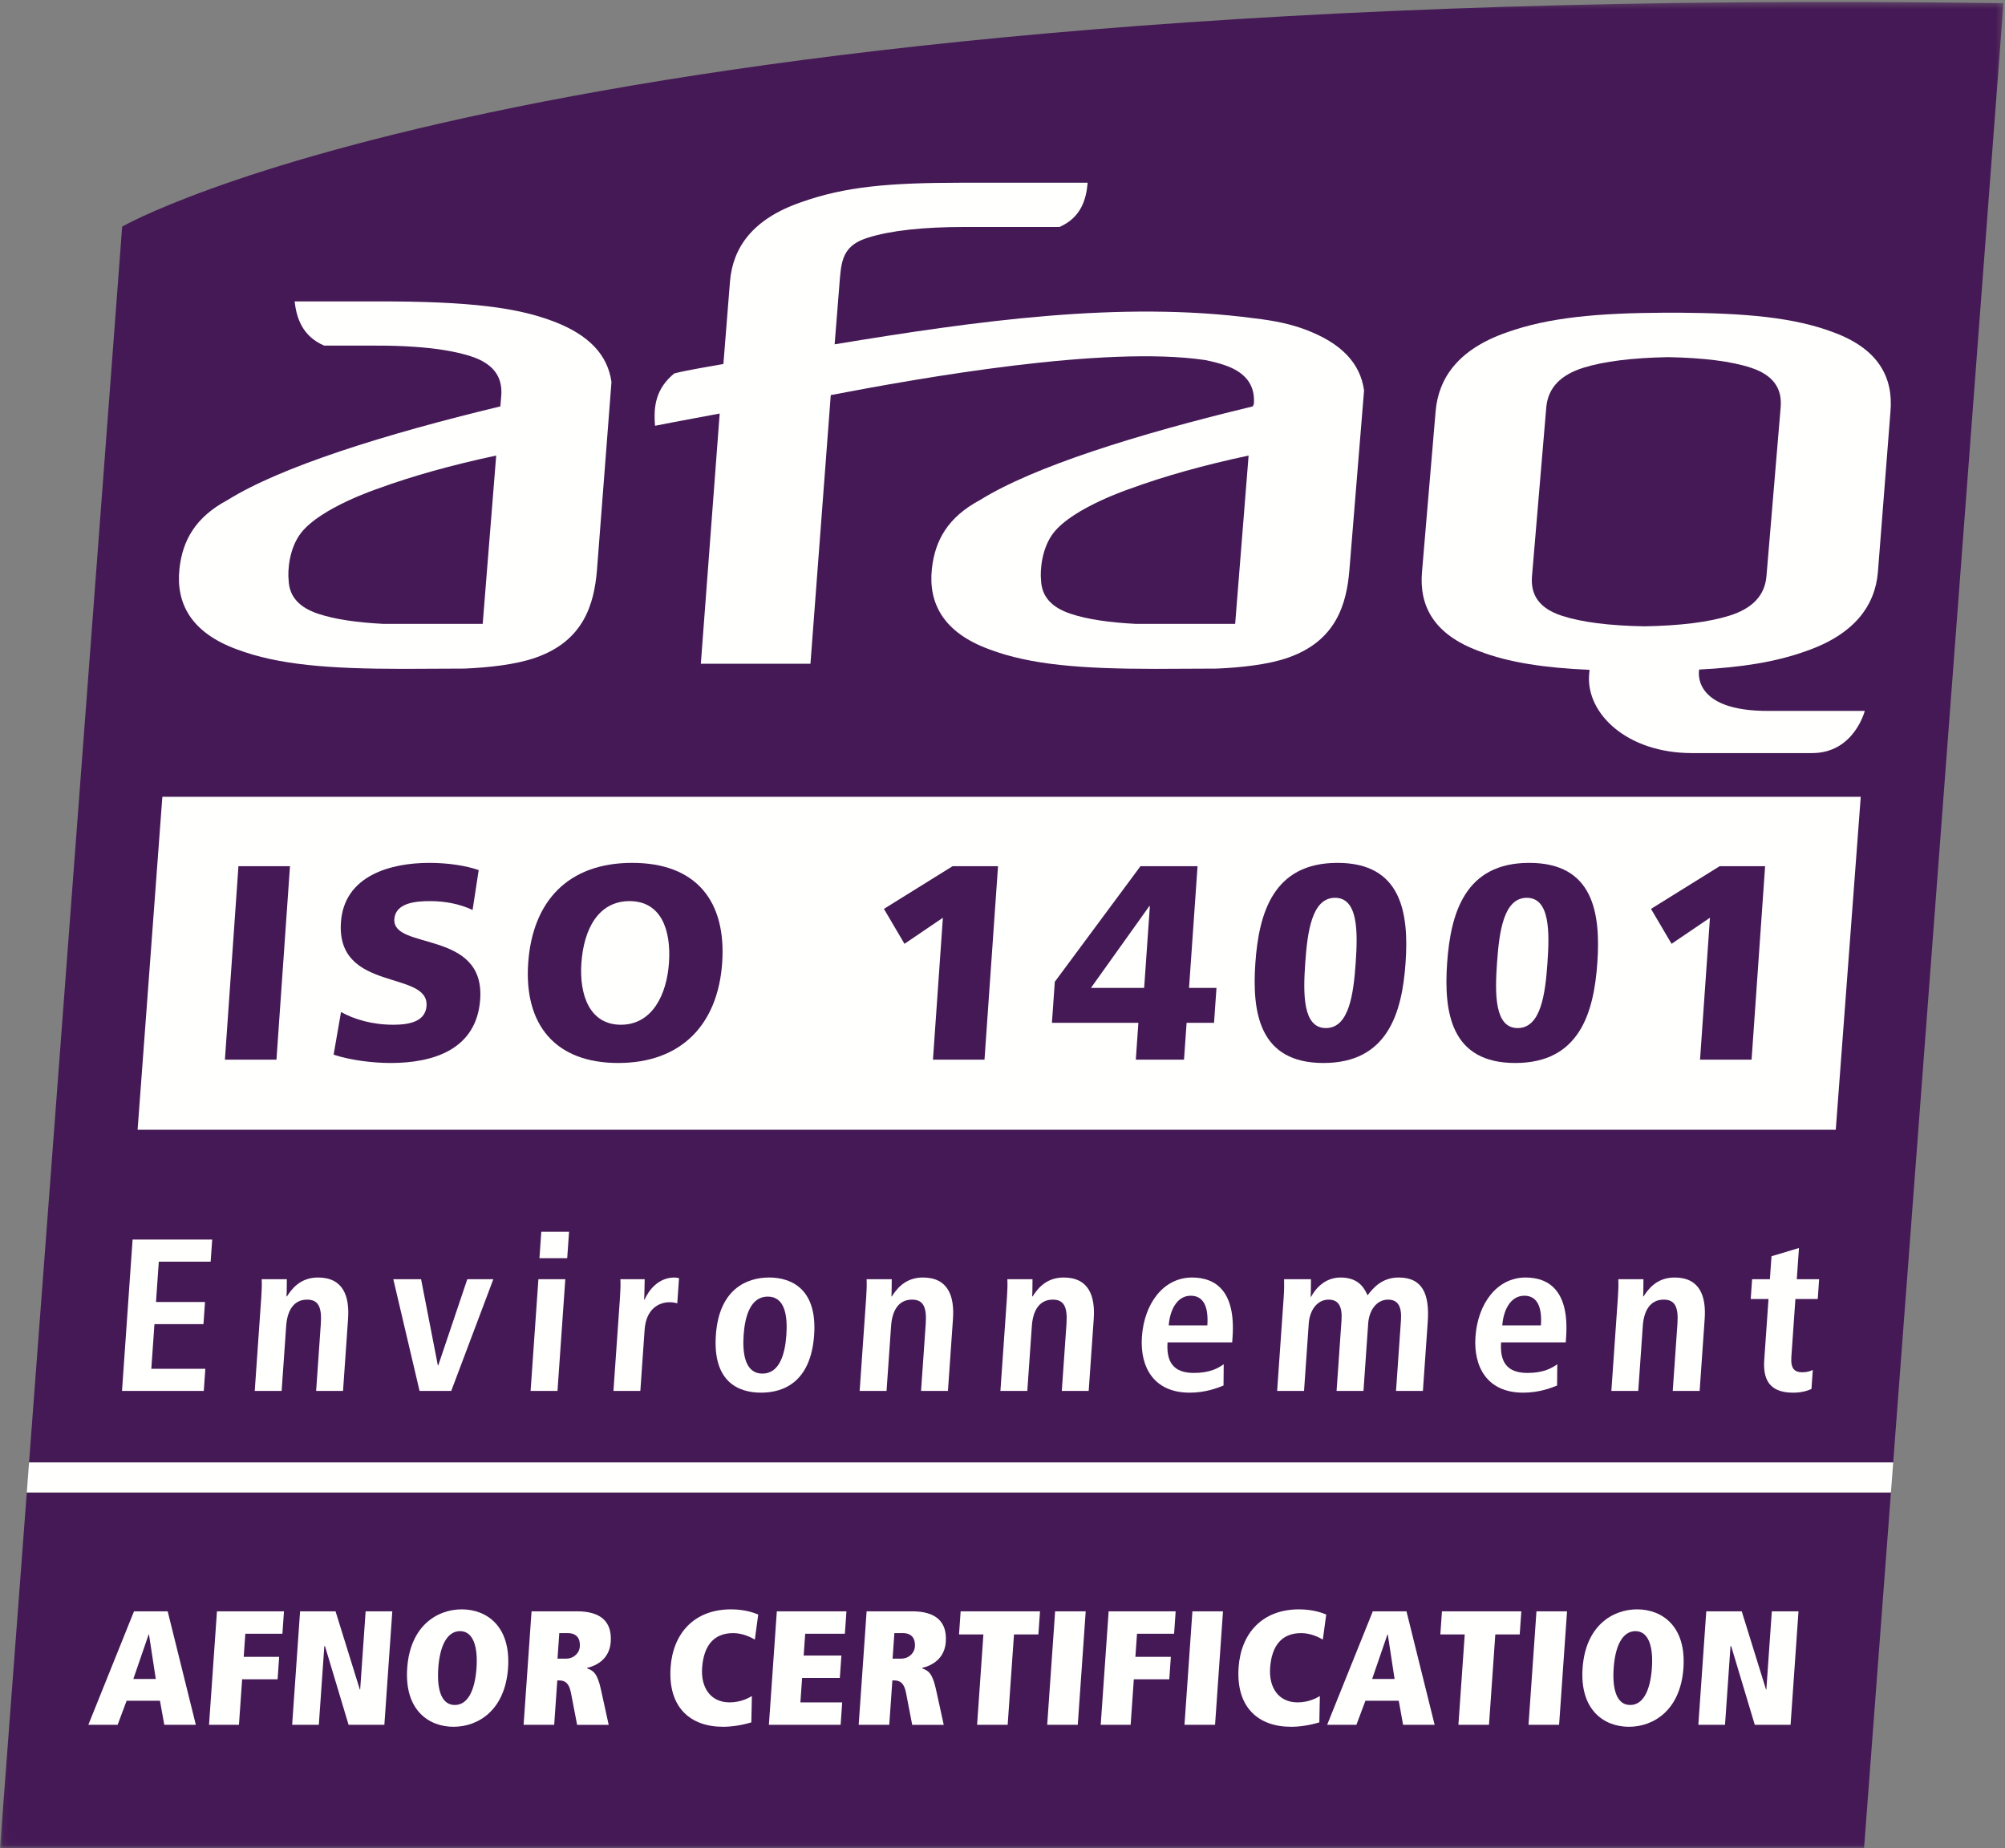
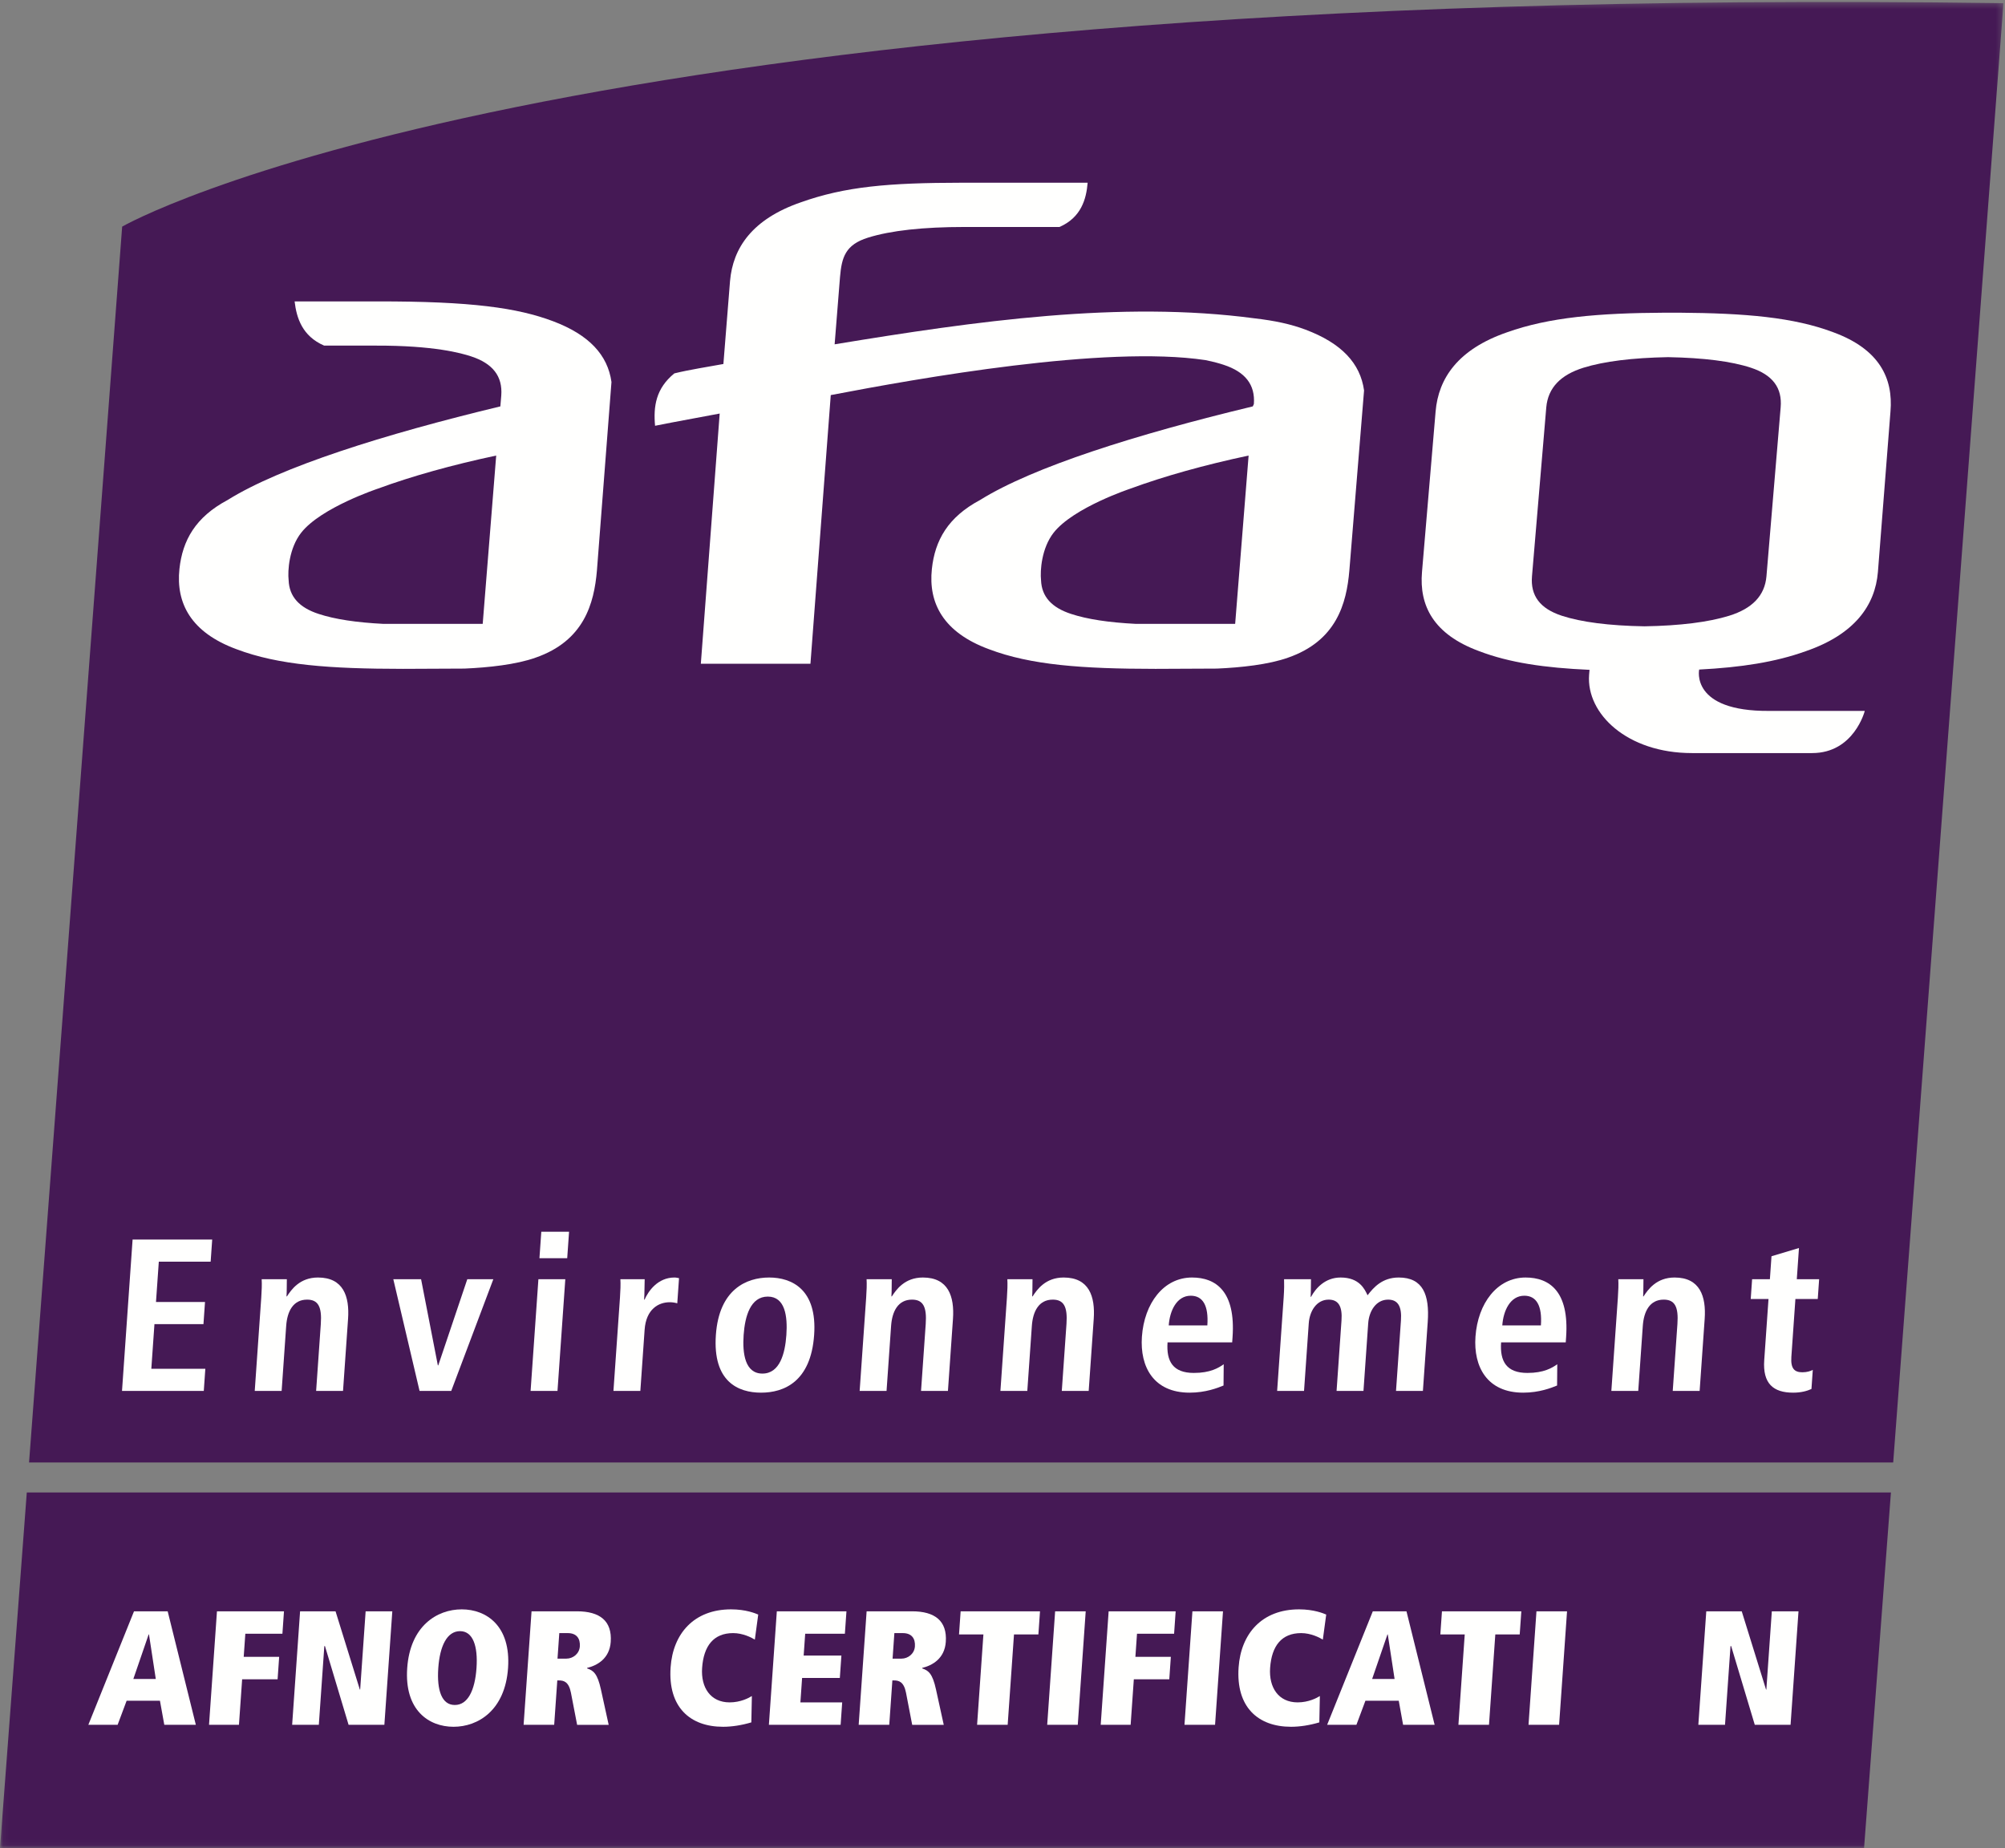
<svg xmlns="http://www.w3.org/2000/svg" height="306" viewBox="0 0 332 306" width="332">
  <rect x="0" y="0" width="332" height="306" fill="#808080" stroke="none" />
  <mask id="a" fill="#fff">
    <path d="m.06.321h331.684v305.619h-331.684z" fill="#fff" fill-rule="evenodd" />
  </mask>
  <g fill="none" fill-rule="evenodd">
    <path d="m331.744.527c-241.607-3.423-311.516 36.992-311.516 36.992l-15.416 204.616h308.675z" fill="#451955" mask="url(#a)" />
    <path d="m0 306h308.661l4.45-58.896h-308.674z" fill="#451955" mask="url(#a)" />
    <g fill="#fffffe">
      <path d="m21.955 205.231h13.182l-.256 3.663h-8.585l-.467 6.679h8.117l-.256 3.662h-8.117l-.517 7.397h8.943l-.256 3.663h-13.541z" />
      <path d="m43.26 214.854c.081-1.149.12-2.226.07-3.052h4.166c-.029.935.011 1.903-.055 2.837h.109-.036c.724-1.112 2.121-3.123 5.139-3.123 4.202 0 5.242 3.123 4.98 6.858l-.833 11.921h-4.454l.776-11.097c.198-2.835-.438-4.02-2.27-4.02-2.334 0-3.298 1.975-3.464 4.345l-.753 10.772h-4.454z" />
      <path d="m65.128 211.802h4.598l2.775 14.256h.071l4.804-14.256h4.311l-6.968 18.493h-5.245z" />
      <path d="m89.631 203.939h4.598l-.307 4.381h-4.597zm-.479 7.863h4.454l-1.293 18.493h-4.454z" />
      <path d="m102.658 214.854c.08-1.149.119-2.226.07-3.052h4.022c-.042 1.113-.015 2.263-.092 3.376h.072c.64-1.437 2.195-3.662 4.961-3.662.288 0 .498.071.747.106l-.291 4.166c-.388-.108-.777-.179-1.245-.179-1.831 0-3.921 1.113-4.162 4.56l-.708 10.126h-4.454z" />
      <path d="m126.245 227.422c2.874 0 3.752-3.304 3.967-6.392.216-3.087-.202-6.355-3.076-6.355-2.873 0-3.784 3.268-4 6.355-.216 3.088.236 6.392 3.109 6.392zm1.112-15.906c3.771 0 7.98 1.974 7.453 9.514-.542 7.756-5.015 9.552-8.786 9.552-3.772 0-8.028-1.796-7.485-9.552.527-7.54 5.046-9.514 8.818-9.514z" />
      <path d="m143.425 214.854c.081-1.149.12-2.226.07-3.052h4.166c-.029.935.011 1.903-.055 2.837h.109-.036c.724-1.112 2.121-3.123 5.139-3.123 4.202 0 5.242 3.123 4.98 6.858l-.833 11.921h-4.454l.776-11.097c.198-2.835-.438-4.02-2.27-4.02-2.334 0-3.298 1.975-3.464 4.345l-.753 10.772h-4.454z" />
      <path d="m166.733 214.854c.081-1.149.12-2.226.069-3.052h4.167c-.029.935.01 1.903-.054 2.837h.108-.036c.723-1.112 2.121-3.123 5.138-3.123 4.203 0 5.243 3.123 4.981 6.858l-.834 11.921h-4.454l.776-11.097c.198-2.835-.437-4.02-2.269-4.02-2.334 0-3.298 1.975-3.464 4.345l-.754 10.772h-4.453z" />
      <path d="m199.919 219.45c.229-3.267-.734-4.919-2.746-4.919-2.334 0-3.476 2.478-3.647 4.919zm2.681 9.948c-.962.394-2.956 1.184-5.614 1.184-5.963 0-8.25-4.272-7.902-9.264.387-5.53 3.595-9.802 8.3-9.802 3.988 0 7.237 2.333 6.709 9.874l-.06.861h-10.703c-.221 3.16.903 5.064 4.351 5.064 2.73 0 4.08-.827 4.949-1.437z" />
      <path d="m212.559 214.819c.093-1.329.092-2.334.067-3.017h4.455c-.033.971.007 1.939-.061 2.909h.072c.783-1.436 2.343-3.195 4.893-3.195 3.125 0 3.995 1.938 4.464 2.943.988-1.292 2.432-2.943 5.163-2.943 4.022 0 5.115 2.872 4.801 7.36l-.799 11.419h-4.453l.816-11.67c.161-2.298-.477-3.447-2.13-3.447-1.975 0-3.148 1.867-3.291 3.914l-.784 11.203h-4.454l.816-11.67c.161-2.298-.476-3.447-2.129-3.447-1.975 0-3.148 1.867-3.291 3.914l-.784 11.203h-4.454z" />
      <path d="m255.152 219.45c.228-3.267-.735-4.919-2.746-4.919-2.334 0-3.477 2.478-3.648 4.919zm2.681 9.948c-.962.394-2.957 1.184-5.615 1.184-5.963 0-8.25-4.272-7.901-9.264.387-5.53 3.595-9.802 8.3-9.802 3.987 0 7.236 2.333 6.709 9.874l-.061.861h-10.703c-.221 3.16.903 5.064 4.352 5.064 2.729 0 4.08-.827 4.949-1.437z" />
      <path d="m267.897 214.854c.08-1.149.12-2.226.07-3.052h4.166c-.029.935.01 1.903-.054 2.837h.108-.036c.724-1.112 2.121-3.123 5.139-3.123 4.202 0 5.242 3.123 4.98 6.858l-.834 11.921h-4.454l.776-11.097c.199-2.835-.437-4.02-2.269-4.02-2.334 0-3.298 1.975-3.464 4.345l-.754 10.772h-4.454z" />
      <path d="m293.335 207.996 4.55-1.364-.361 5.17h3.699l-.228 3.269h-3.7l-.67 9.586c-.138 1.975.54 2.549 1.833 2.549.791 0 1.379-.215 1.715-.394l-.22 3.16c-.706.323-1.696.61-3.025.61-3.304 0-5.066-1.508-4.795-5.386l.708-10.125h-2.945l.229-3.269h2.945z" />
      <path d="m24.669 270.607h-.053l-2.536 7.377h3.716zm1.817 10.985h-5.52l-1.491 3.985h-4.848l7.563-18.795h5.575l4.664 18.795h-5.224z" />
      <path d="m35.926 266.782h11.097l-.26 3.716h-6.14l-.268 3.823h5.871l-.26 3.717h-5.871l-.527 7.539h-4.956z" />
      <path d="m53.811 272.545h-.107l-.911 13.032h-4.418l1.315-18.795h5.871l4.023 12.953h.054l.906-12.953h4.416l-1.314 18.795h-5.925z" />
      <path d="m75.295 282.292h.028c2.128 0 3.319-2.396 3.579-6.112.256-3.662-.596-6.112-2.724-6.112-2.155 0-3.349 2.45-3.605 6.112-.26 3.716.596 6.112 2.722 6.112zm1.162-15.833c4.093 0 8.157 2.747 7.669 9.721-.487 6.974-4.935 9.721-9.028 9.721-4.094 0-8.158-2.747-7.67-9.721s4.936-9.721 9.029-9.721z" />
      <path d="m93.797 274.618c1.077 0 2.131-.807 2.216-2.019.09-1.293-.52-2.208-2-2.208h-1.402l-.295 4.227zm.739 5.628c-.36-1.804-1.18-2.019-1.987-2.019h-.27l-.514 7.35h-5.063l1.314-18.795h7.515c3.797 0 5.84 1.589 5.597 5.063-.194 2.773-2.239 3.904-3.91 4.309l-.006.081c1.053.349 1.718.86 2.289 3.472l1.287 5.87h-5.225z" />
      <path d="m124.41 285.173c-1.623.485-3.256.728-4.684.728-5.467 0-9.144-3.259-8.683-9.856.388-5.547 3.848-9.586 10.016-9.586 2.451 0 4.047.673 4.492.862l-.56 4.146c-.568-.35-1.999-1.076-3.588-1.076-3.231 0-4.887 2.1-5.143 5.763-.226 3.231 1.379 5.708 4.557 5.708 1.805 0 3.175-.728 3.682-1.05z" />
      <path d="m128.632 266.782h11.528l-.26 3.716h-6.571l-.253 3.609h6.248l-.26 3.715h-6.248l-.282 4.04h6.921l-.26 3.715h-11.877z" />
      <path d="m149.281 274.618c1.077 0 2.13-.807 2.215-2.019.09-1.293-.519-2.208-2-2.208h-1.401l-.296 4.227zm.738 5.628c-.359-1.804-1.179-2.019-1.987-2.019h-.269l-.514 7.35h-5.064l1.315-18.795h7.514c3.797 0 5.84 1.589 5.597 5.063-.194 2.773-2.238 3.904-3.909 4.309l-.006.081c1.053.349 1.717.86 2.288 3.472l1.287 5.87h-5.225z" />
      <path d="m162.839 270.607h-4.039l.268-3.825h13.142l-.267 3.825h-4.04l-1.047 14.97h-5.064z" />
      <path d="m174.715 266.782h5.064l-1.315 18.795h-5.063z" />
      <path d="m183.577 266.782h11.096l-.259 3.716h-6.141l-.268 3.823h5.871l-.259 3.717h-5.871l-.528 7.539h-4.956z" />
      <path d="m197.448 266.782h5.063l-1.314 18.795h-5.064z" />
      <path d="m218.462 285.173c-1.623.485-3.255.728-4.683.728-5.467 0-9.145-3.259-8.683-9.856.388-5.547 3.848-9.586 10.016-9.586 2.451 0 4.047.673 4.491.862l-.56 4.146c-.568-.35-1.998-1.076-3.587-1.076-3.231 0-4.887 2.1-5.143 5.763-.227 3.231 1.379 5.708 4.557 5.708 1.804 0 3.174-.728 3.681-1.05z" />
      <path d="m229.797 270.607h-.053l-2.536 7.377h3.716zm1.817 10.985h-5.521l-1.49 3.985h-4.848l7.563-18.795h5.575l4.664 18.795h-5.224z" />
      <path d="m242.54 270.607h-4.04l.268-3.825h13.143l-.268 3.825h-4.04l-1.047 14.97h-5.063z" />
      <path d="m254.417 266.782h5.063l-1.314 18.795h-5.064z" />
-       <path d="m269.922 282.292h.028c2.128 0 3.319-2.396 3.579-6.112.256-3.662-.596-6.112-2.724-6.112-2.154 0-3.349 2.45-3.605 6.112-.26 3.716.595 6.112 2.722 6.112zm1.162-15.833c4.093 0 8.157 2.747 7.669 9.721-.487 6.974-4.935 9.721-9.028 9.721-4.094 0-8.157-2.747-7.67-9.721s4.936-9.721 9.029-9.721z" />
      <path d="m286.657 272.545h-.108l-.911 13.032h-4.417l1.315-18.795h5.871l4.022 12.953h.054l.906-12.953h4.417l-1.314 18.795h-5.925z" />
      <path d="m79.929 103.296h-16.414c-4.51-.229-8.086-.769-10.76-1.652-3.219-1.049-4.857-2.877-4.961-5.564-.181-1.615.083-5.338 2.075-7.874 3.274-4.182 12.762-7.321 12.762-7.321 5.485-2.02 12.239-3.913 19.532-5.459zm11.644-50.114c-5.851-2.2-13.466-3.311-29.212-3.277h-13.577c.319 2.72 1.254 5.743 4.891 7.317h8.451c9.817-.034 14.306 1.268 15.868 1.776 3.584 1.171 5.254 3.283 5.009 6.492l-.149 1.795c-19.293 4.636-36.39 10.025-45.164 15.5-5.315 2.831-7.471 6.668-7.979 11.424-.595 5.659 1.902 10.5 9.441 13.275 6.941 2.634 15.457 3.251 27.589 3.258l10.182-.046c3.941-.169 8.557-.662 11.756-1.808 8.014-2.779 9.697-8.935 10.165-14.44l2.407-31.2c-.621-4.488-3.725-7.823-9.678-10.066z" />
      <path d="m204.525 103.296h-16.412c-4.515-.229-8.089-.769-10.761-1.652-3.222-1.049-4.865-2.877-4.969-5.564-.175-1.615.093-5.338 2.079-7.874 3.275-4.182 12.768-7.321 12.768-7.321 5.48-2.02 12.236-3.913 19.522-5.459zm11.658-48.714c-2.37-.896-5.054-1.485-8.448-1.875-22.151-2.957-46.134.449-69.531 4.302l.892-11.161c.281-3.22.862-5.329 4.638-6.504 3.782-1.178 9.122-1.764 16.004-1.764h15.7c3.591-1.577 4.434-4.596 4.661-7.328h-20.834c-12.139.014-19.304.624-26.686 3.254-8.027 2.781-11.225 7.54-11.697 13.033l-1.098 13.727c-2.516.468-5.577.927-8.121 1.553-3.08 2.51-3.484 5.493-3.193 8.682l.055-.017c3.46-.699 7.327-1.375 10.645-2.015l-3.122 41.427h18.151l3.363-44.482c14.654-2.805 45.396-8.286 62.026-5.795 1.472.294 2.454.59 3.02.777 3.58 1.174 5.255 3.282 5.016 6.497l-.177.392c-19.295 4.636-36.387 10.025-45.163 15.5-5.314 2.831-7.474 6.668-7.981 11.424-.602 5.659 1.908 10.5 9.447 13.275 6.932 2.634 15.452 3.251 27.589 3.258l10.175-.046c3.944-.169 8.556-.662 11.763-1.808 8.009-2.779 9.693-8.935 10.158-14.44l2.434-29.805c-.619-4.489-3.728-7.821-9.686-10.061z" />
      <path d="m303.605 55.026c-6.575-2.492-14.578-3.178-25.653-3.255h-2.165c-11.118.057-19.265.758-26.263 3.255-8.079 2.797-11.34 7.586-11.808 13.097l-2.254 26.582c-.478 5.545 1.879 10.327 9.467 13.108 5.021 1.915 10.869 2.763 18.274 3.091-.057.746-.005.071-.072.825-.481 6.444 6.306 12.958 17.02 12.958h19.918c6.937 0 8.711-6.981 8.711-6.981h-15.792c-13.142.106-11.63-6.848-11.63-6.848 6.948-.36 12.613-1.229 17.668-3.045 8.057-2.781 11.47-7.563 11.929-13.108l2.08-26.582c.466-5.511-1.843-10.3-9.43-13.097zm-8.753 12.418-2.351 27.96c-.274 3.227-2.367 5.362-6.18 6.546-3.406 1.052-8.077 1.649-14.017 1.748-5.891-.099-10.46-.696-13.687-1.748-3.608-1.184-5.216-3.319-4.94-6.546l2.365-27.96c.289-3.235 2.368-5.38 6.166-6.563 3.416-1.057 8.084-1.637 13.997-1.748 5.919.111 10.494.691 13.71 1.748 3.607 1.183 5.215 3.328 4.937 6.563z" />
-       <path d="m22.785 187.049h281.193l4.135-55.124h-281.23z" />
    </g>
    <path d="m39.483 143.415h8.534l-2.24 32.033h-8.534z" fill="#451955" />
    <path d="m56.47 167.555c2.119 1.193 5.129 2.11 8.662 2.11 2.707 0 5.315-.55 5.495-3.12.417-5.966-14.988-2.202-14.172-13.859.539-7.711 8.211-9.823 14.635-9.823 3.075 0 6.07.459 8.176 1.194l-1.013 6.609c-2.131-1.01-4.577-1.469-7.009-1.469-2.157 0-5.749.184-5.945 2.984-.362 5.185 15.023 1.698 14.215 13.263-.581 8.306-7.712 10.554-14.825 10.554-2.982 0-6.667-.458-9.447-1.376z" fill="#451955" />
    <path d="m102.806 169.665c5.185 0 7.596-4.956 7.965-10.233.388-5.553-1.349-10.235-6.533-10.235-5.185 0-7.578 4.682-7.966 10.235-.369 5.277 1.35 10.233 6.534 10.233zm1.874-26.802c10.553 0 15.619 6.289 14.901 16.569-.713 10.187-6.757 16.566-17.218 16.566-10.462 0-15.613-6.379-14.901-16.566.719-10.28 6.665-16.569 17.218-16.569z" fill="#451955" />
-     <path d="m156.128 151.951-6.358 4.314-3.404-5.783 11.368-7.067h7.525l-2.24 32.033h-8.534z" fill="#451955" />
    <path d="m190.403 150.024h-.092l-9.665 13.539h8.81zm-1.903 19.32h-14.315l.475-6.792 14.186-19.137h9.451l-1.409 20.148h4.543l-.404 5.781h-4.543l-.427 6.104h-7.983z" fill="#451955" />
    <path d="m224.482 159.432c.356-5.094.433-10.785-3.422-10.785-3.853 0-4.572 5.691-4.929 10.785-.356 5.094-.432 10.785 3.421 10.785 3.855 0 4.573-5.691 4.93-10.785zm-16.61 0c.581-8.307 2.994-16.569 13.592-16.569 10.6 0 11.858 8.262 11.277 16.569-.581 8.306-2.993 16.566-13.593 16.566-10.599 0-11.857-8.26-11.276-16.566z" fill="#451955" />
    <path d="m256.236 159.432c.356-5.094.432-10.785-3.422-10.785s-4.572 5.691-4.929 10.785c-.356 5.094-.432 10.785 3.421 10.785 3.855 0 4.573-5.691 4.93-10.785zm-16.611 0c.582-8.307 2.995-16.569 13.593-16.569 10.6 0 11.858 8.262 11.277 16.569-.581 8.306-2.994 16.566-13.593 16.566s-11.858-8.26-11.277-16.566z" fill="#451955" />
    <path d="m283.146 151.951-6.358 4.314-3.405-5.783 11.368-7.067h7.526l-2.24 32.033h-8.535z" fill="#451955" />
-     <path d="m4.812 242.135-.374 4.969h308.673l.376-4.969z" fill="#fffffe" />
  </g>
</svg>